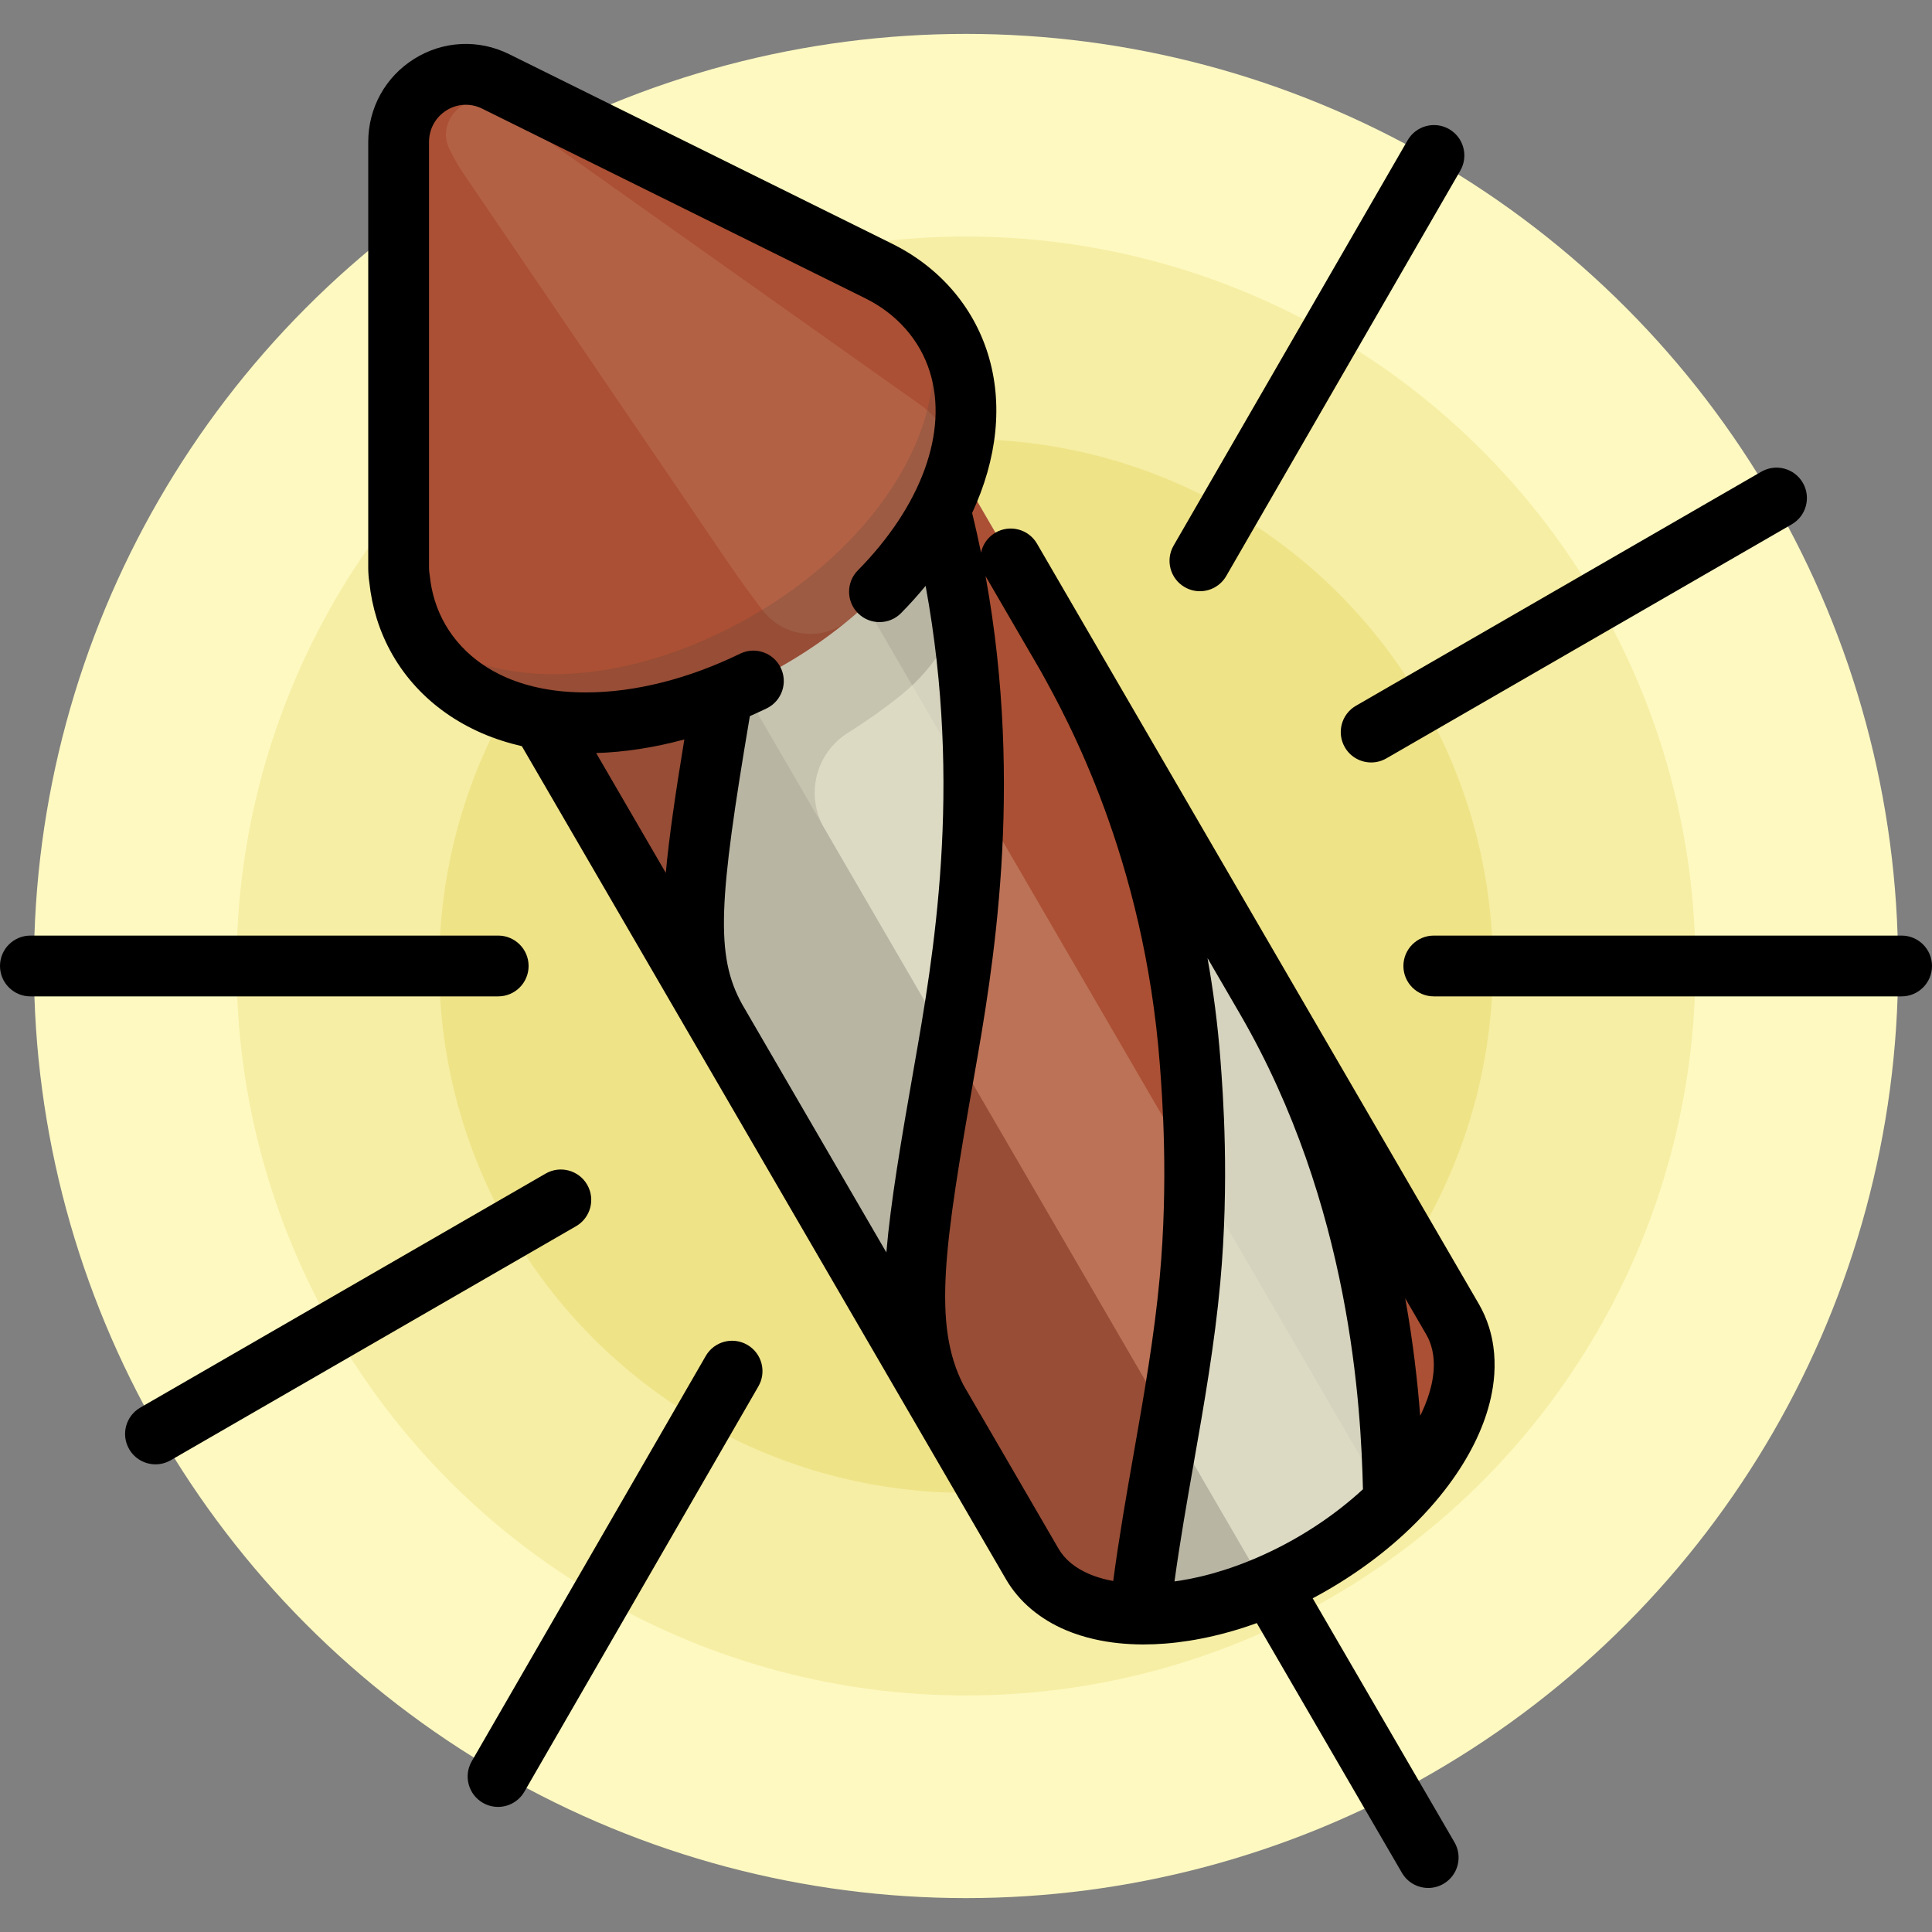
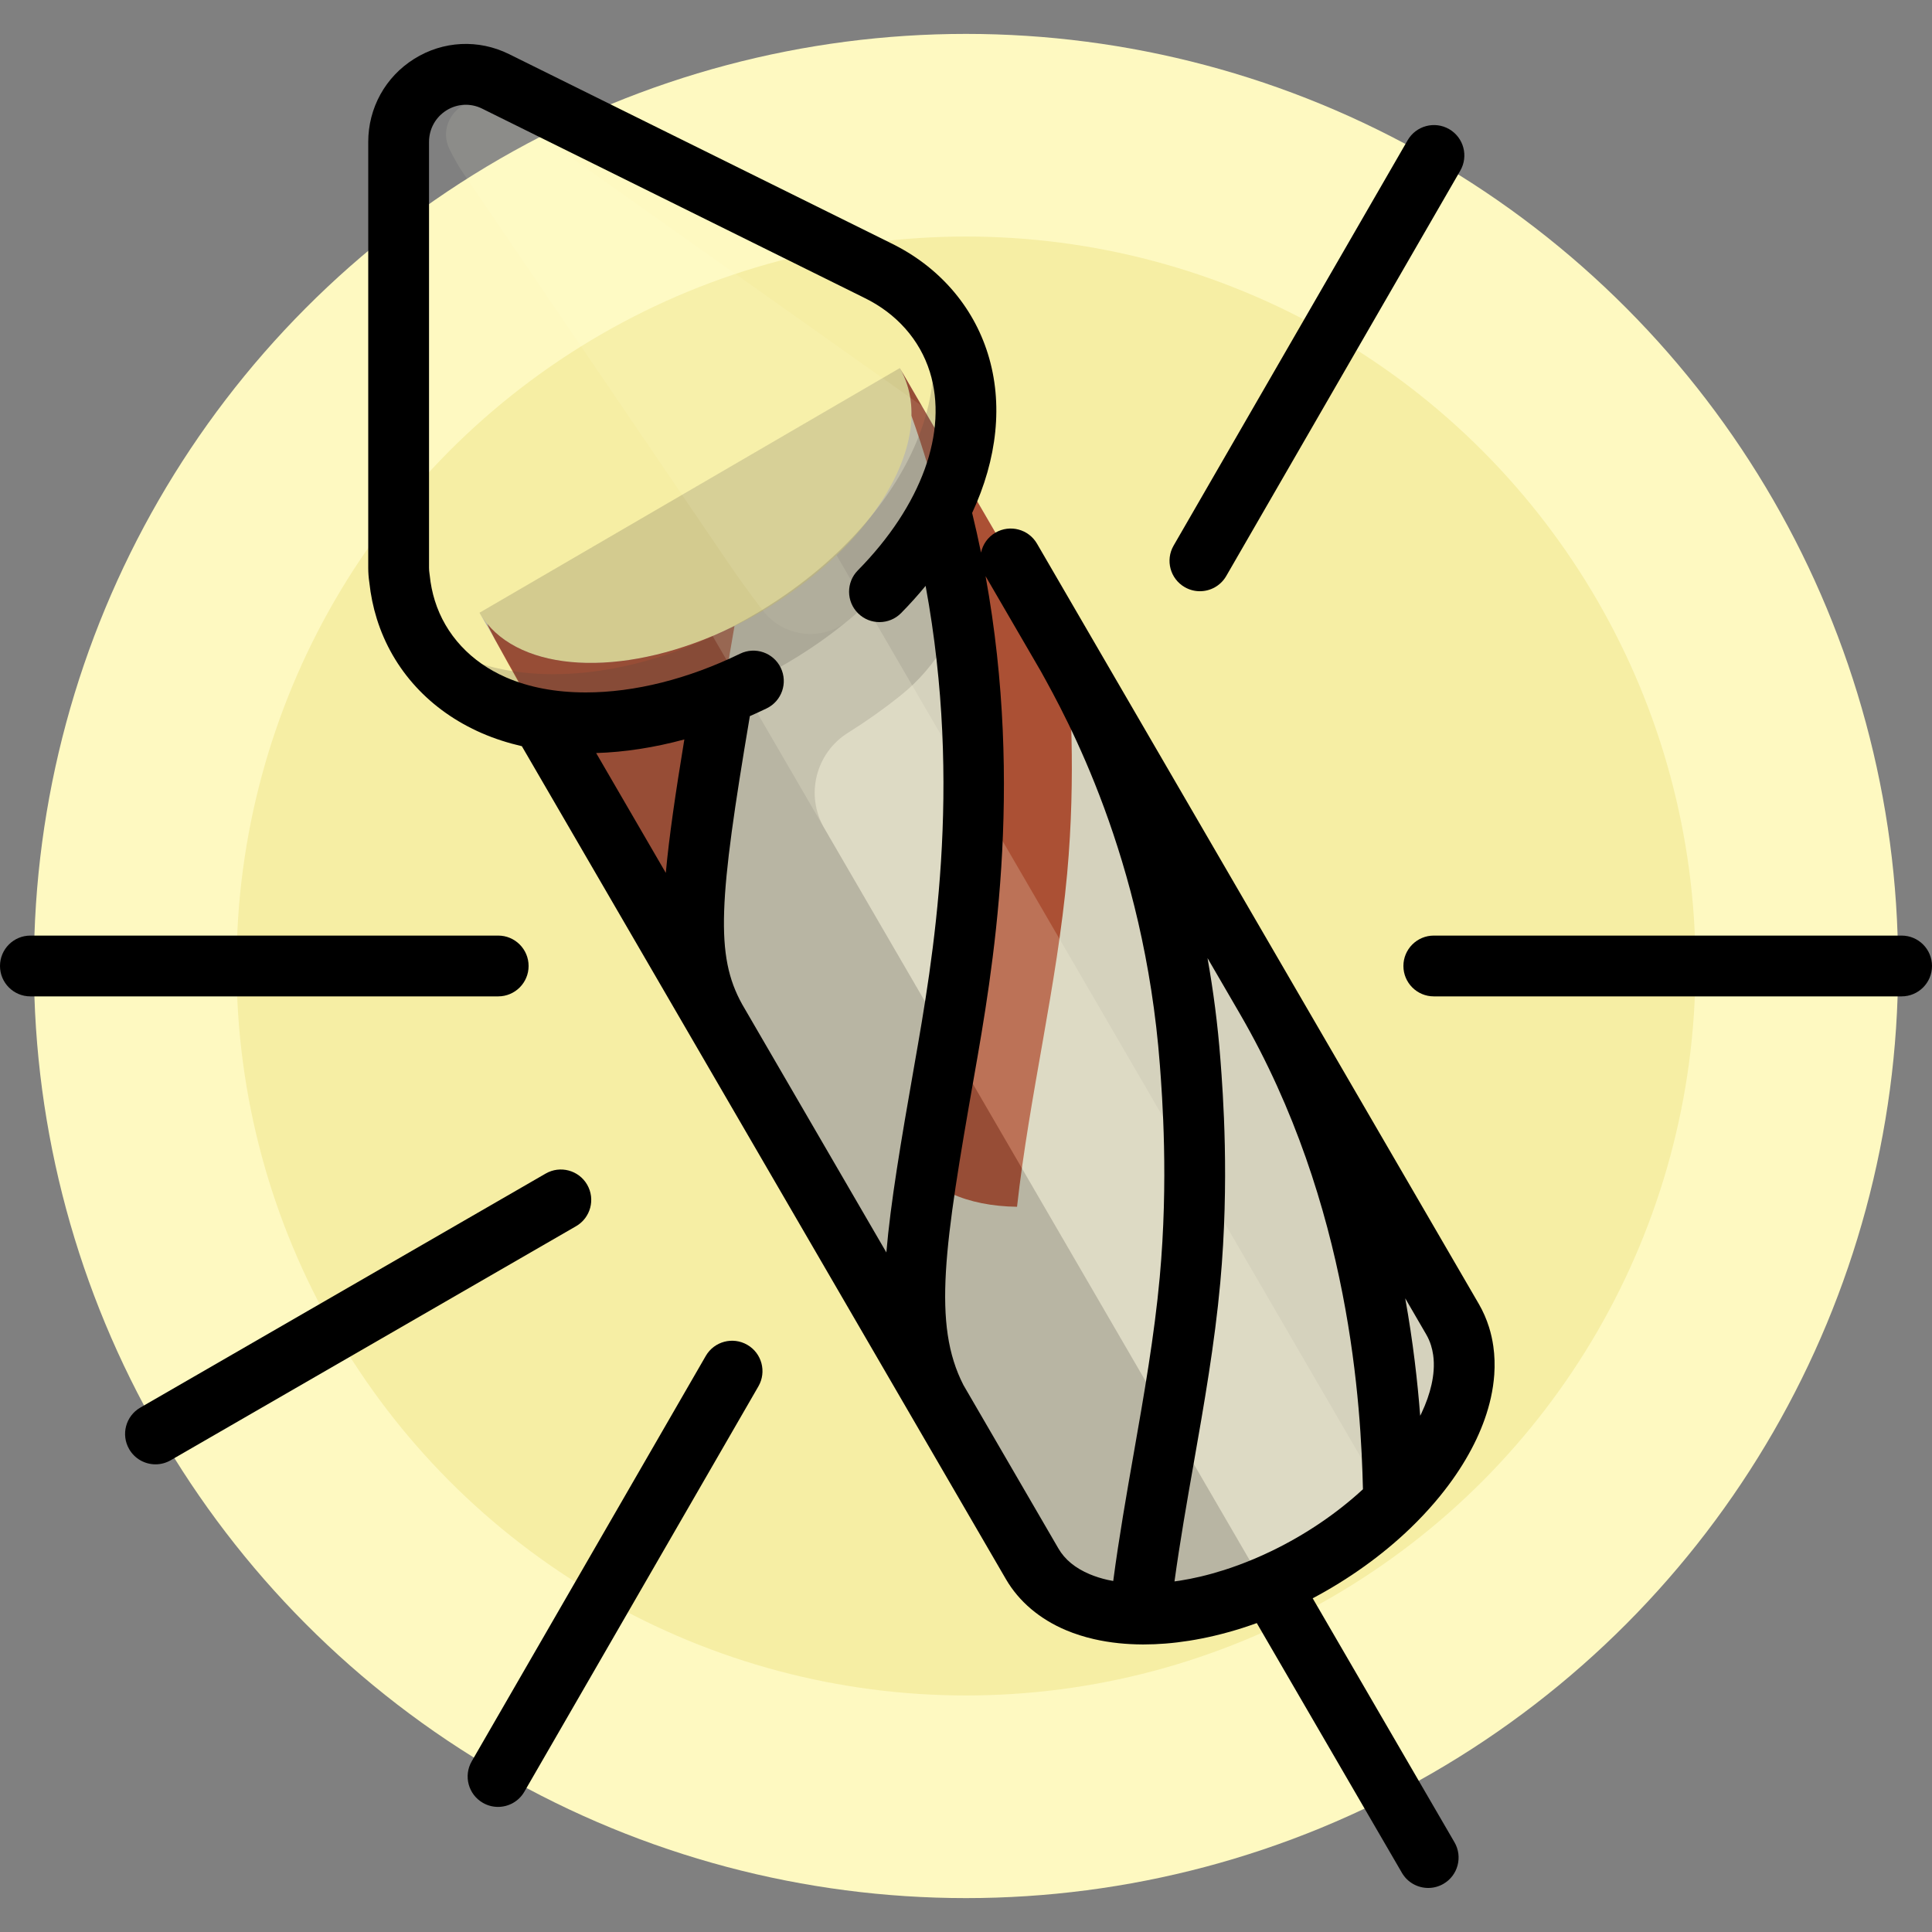
<svg xmlns="http://www.w3.org/2000/svg" version="1.1" id="Layer_1" x="0px" y="0px" viewBox="0 0 512 512" style="enable-background:new 0 0 512 512;" xml:space="preserve">
  <rect x="0" y="0" width="512" height="512" fill="#808080" stroke="none" />
  <circle style="fill:#FEF9C1;" cx="256.005" cy="256" r="247.016" />
  <circle style="fill:#F6EEA4;" cx="256.005" cy="256" r="193.317" />
-   <circle style="fill:#EFE388;" cx="256.005" cy="256" r="139.618" />
  <path style="fill:#D5D2BD;" d="M387.779,357.936c-0.185-1.301-0.469-2.574-0.858-3.814c-0.505-1.612-1.171-3.119-1.984-4.518  L238.455,97.543c0.813,1.399,1.479,2.906,1.984,4.518c0.389,1.239,0.673,2.513,0.858,3.814c0.266,1.879,0.324,3.817,0.186,5.798  c-0.114,1.62-0.359,3.267-0.73,4.936c-0.344,1.544-0.794,3.106-1.348,4.678c-0.536,1.522-1.167,3.053-1.891,4.588  c-0.731,1.552-1.556,3.107-2.47,4.66c-0.958,1.627-2.013,3.25-3.161,4.863c-1.282,1.802-2.68,3.592-4.185,5.358  c-1.846,2.165-3.853,4.296-6.01,6.372c-7.563,7.283-16.953,13.904-27.578,19.044c-1.758,0.851-3.513,1.642-5.26,2.377  c-2.874,1.207-5.729,2.259-8.547,3.155c-2.298,0.731-4.573,1.361-6.814,1.889c-2.059,0.484-4.089,0.884-6.082,1.2  c-1.926,0.304-3.818,0.529-5.671,0.677c-1.868,0.148-3.693,0.218-5.473,0.208c-1.861-0.01-3.67-0.105-5.418-0.286  c-1.936-0.2-3.8-0.504-5.579-0.911c-2.155-0.493-4.186-1.137-6.076-1.931c-5.31-2.23-9.492-5.635-12.125-10.166l146.482,252.061  c2.633,4.531,6.816,7.937,12.125,10.166c1.889,0.794,3.92,1.437,6.076,1.931c1.779,0.407,3.642,0.711,5.579,0.912  c1.748,0.18,3.557,0.276,5.418,0.286c1.779,0.01,3.605-0.06,5.473-0.208c1.853-0.147,3.745-0.373,5.671-0.677  c1.994-0.315,4.024-0.714,6.082-1.2c2.241-0.528,4.516-1.157,6.814-1.889c2.819-0.897,5.674-1.948,8.547-3.155  c1.748-0.735,3.503-1.526,5.26-2.377c10.625-5.14,20.015-11.76,27.578-19.043c2.157-2.077,4.164-4.207,6.01-6.372  c1.506-1.767,2.903-3.556,4.185-5.358c1.148-1.613,2.203-3.237,3.161-4.864c0.914-1.553,1.739-3.108,2.47-4.66  c0.724-1.535,1.355-3.066,1.891-4.588c0.553-1.572,1.004-3.134,1.348-4.678c0.371-1.668,0.616-3.316,0.73-4.936  C388.103,361.753,388.045,359.814,387.779,357.936z" />
  <g>
-     <path style="fill:#AB5034;" d="M335.555,264.629c16.409,28.236,32.818,56.471,49.227,84.707c0.813,1.399,1.479,2.906,1.984,4.518   c4.053,12.937-3.197,29.517-17.444,43.785C368.913,378.428,367.67,319.959,335.555,264.629" />
-     <path style="fill:#AB5034;" d="M248.215,370.856c-9.511-18.442-6.249-40.064,2.035-87.212c6.123-34.845,17.521-99.705-8.7-173.459   c0.056-2.821-0.303-5.545-1.11-8.124c-0.505-1.612-1.171-3.119-1.984-4.518c14.797,25.464,29.596,50.926,44.393,76.39   c6.987,12.588,28.252,50.897,32.559,107.659c0.648,8.535,2.368,31.207-0.043,57.606c-2.711,29.683-9.989,58.674-13.28,88.27   c-13.202-0.18-23.716-4.724-28.694-13.289L248.215,370.856" />
+     <path style="fill:#AB5034;" d="M248.215,370.856c-9.511-18.442-6.249-40.064,2.035-87.212c6.123-34.845,17.521-99.705-8.7-173.459   c0.056-2.821-0.303-5.545-1.11-8.124c-0.505-1.612-1.171-3.119-1.984-4.518c14.797,25.464,29.596,50.926,44.393,76.39   c0.648,8.535,2.368,31.207-0.043,57.606c-2.711,29.683-9.989,58.674-13.28,88.27   c-13.202-0.18-23.716-4.724-28.694-13.289L248.215,370.856" />
    <path style="fill:#AB5034;" d="M131.095,169.321c-0.615-1.194-1.453-2.779-1.991-4.01c10.928,13.222,37.616,14.114,65.007,0.863   c0.178-0.086,0.355-0.173,0.533-0.26c-11.449,66.317-14.905,86.332-4.989,104.174C170.135,236.499,149.771,203.402,131.095,169.321   " />
  </g>
  <path style="opacity:0.2;fill:#47423F;enable-background:new    ;" d="M218.43,219.45c-5.087-8.754-2.25-19.938,6.347-25.287  c0.047-0.03,0.095-0.059,0.142-0.088c4.834-3.032,9.398-6.275,13.674-9.697c19.834-15.876,24.705-44.088,11.941-66.053  l-12.077-20.782l-111.39,64.842l146.482,252.061c2.633,4.531,6.816,7.937,12.125,10.166c1.889,0.794,3.92,1.437,6.076,1.931  c1.779,0.407,3.642,0.711,5.579,0.912c1.748,0.18,3.557,0.276,5.418,0.286c1.779,0.01,3.605-0.06,5.473-0.208  c1.853-0.147,3.745-0.373,5.671-0.677c1.994-0.315,4.024-0.714,6.082-1.2c2.241-0.528,4.516-1.157,6.814-1.889  c2.819-0.897,5.674-1.948,8.547-3.155L218.43,219.45z" />
  <path style="opacity:0.2;fill:#FEFBE1;enable-background:new    ;" d="M221.688,147.13L368.17,399.191  c-7.563,7.284-16.953,13.904-27.578,19.044c-1.758,0.851-3.513,1.642-5.26,2.377L188.85,168.55c1.748-0.735,3.503-1.526,5.26-2.377  C204.736,161.033,214.125,154.413,221.688,147.13" />
-   <path style="fill:#AB5034;" d="M254.105,96.154c-3.337-10.701-10.997-19.374-21.622-24.517c-0.129-0.067-0.258-0.133-0.389-0.198  L131.329,21.561c-5.521-2.733-12.057-2.408-17.284,0.859c-5.226,3.267-8.404,9.014-8.404,15.2v112.847  c0,0.962,0.077,1.914,0.228,2.845c0.288,2.837,0.85,5.608,1.676,8.262c3.53,11.322,11.833,20.322,23.38,25.342  c7.153,3.109,15.42,4.64,24.313,4.64c13.915,0,29.355-3.751,44.421-11.074C239.633,161.05,263.039,124.798,254.105,96.154z" />
  <path style="opacity:0.1;fill:#FEFBE1;enable-background:new    ;" d="M244.19,107.498L132.548,28.383  c-0.054-0.039-0.108-0.077-0.162-0.116c-7.516-5.336-17.283,3.034-13.242,11.318c1.139,2.337,2.449,4.596,3.92,6.759l69.754,102.54  c2.984,4.386,6.094,8.685,9.326,12.89c5.433,7.069,15.686,8.357,22.558,2.677c11.902-9.837,20.892-21.271,26.114-32.979  C254.562,122.95,251.84,112.919,244.19,107.498z" />
  <path style="opacity:0.2;fill:#47423F;enable-background:new    ;" d="M254.105,96.154c-1.917-6.146-5.266-11.619-9.779-16.143  c0.437,1.064,0.841,2.146,1.187,3.255c8.932,28.644-14.474,64.898-54.446,84.328c-15.066,7.322-30.506,11.074-44.421,11.074  c-8.892,0-17.16-1.531-24.313-4.64c-5.252-2.282-9.823-5.397-13.588-9.17c4.019,9.773,11.776,17.535,22.18,22.057  c7.153,3.109,15.42,4.64,24.313,4.64c13.915,0,29.355-3.751,44.421-11.074C239.633,161.05,263.039,124.798,254.105,96.154z" />
  <path d="M394.607,351.716c-0.677-2.162-1.588-4.235-2.706-6.158l-49.373-84.96c-0.002-0.004-0.004-0.008-0.006-0.012  c-0.001-0.001-0.001-0.002-0.002-0.003l-67.706-116.507c-2.236-3.847-7.167-5.152-11.012-2.917c-2.043,1.187-3.36,3.137-3.82,5.279  c-0.709-3.47-1.498-6.97-2.356-10.494c6.667-14.327,8.276-29.022,4.17-42.188c-3.987-12.787-13.113-23.196-25.704-29.322  c-0.142-0.073-0.284-0.145-0.423-0.214L134.903,14.342c-8.083-4.002-17.476-3.536-25.126,1.247  c-7.633,4.771-12.19,13.007-12.19,22.031v112.847c0,1.298,0.098,2.603,0.292,3.884c0.349,3.295,1.014,6.532,1.977,9.623  c4.238,13.591,14.131,24.363,27.859,30.33c3.335,1.449,6.875,2.587,10.583,3.445l128.283,220.745  c3.439,5.919,8.962,10.602,15.972,13.546c2.305,0.967,4.793,1.76,7.394,2.354c2.09,0.479,4.294,0.84,6.551,1.073  c2.007,0.207,4.095,0.317,6.201,0.329c0.119,0,0.24,0.001,0.359,0.001c1.889,0,3.836-0.079,5.795-0.234  c2.057-0.163,4.172-0.417,6.289-0.751c2.19-0.346,4.433-0.788,6.673-1.316c2.445-0.577,4.938-1.267,7.409-2.053  c1.275-0.406,2.556-0.847,3.837-1.309l38.464,66.186c1.495,2.573,4.196,4.008,6.971,4.008c1.374,0,2.767-0.351,4.04-1.092  c3.846-2.235,5.152-7.166,2.917-11.012l-37.577-64.659c9.572-5.062,18.455-11.425,25.878-18.572  c2.334-2.248,4.538-4.586,6.551-6.948c1.649-1.933,3.202-3.922,4.619-5.914c1.278-1.796,2.468-3.628,3.538-5.446  c1.035-1.76,1.983-3.546,2.815-5.312c0.841-1.784,1.582-3.583,2.203-5.347c0.659-1.873,1.203-3.759,1.613-5.607  c0.459-2.061,0.761-4.12,0.902-6.12c0.179-2.556,0.097-5.078-0.246-7.496C395.506,355.062,395.121,353.35,394.607,351.716z   M115.237,159.178c-0.665-2.132-1.119-4.38-1.353-6.679l-0.062-0.471c-0.083-0.511-0.125-1.036-0.125-1.561V37.619  c0-3.434,1.726-6.562,4.618-8.37c2.876-1.797,6.404-1.973,9.44-0.469l100.772,49.881l0.448,0.226  c8.59,4.157,14.783,11.14,17.441,19.665c4.93,15.807-2.205,35.474-19.085,52.609c-3.122,3.169-3.083,8.269,0.086,11.391  c3.169,3.121,8.269,3.082,11.391-0.086c2.319-2.354,4.477-4.761,6.49-7.206c9.891,53.667,1.961,98.862-2.982,126.991  c-3.626,20.637-6.314,36.567-7.419,49.661l-38.223-65.774c-7.186-12.963-6.202-27.511,2.047-76.356  c1.49-0.657,2.977-1.335,4.459-2.055c4.002-1.945,5.668-6.765,3.723-10.766c-1.945-4.002-6.764-5.667-10.766-3.723  c-13.815,6.715-27.958,10.264-40.9,10.264c-7.937,0-15.037-1.337-21.102-3.973C124.772,175.457,118.06,168.23,115.237,159.178z   M176.445,231.326l-18.457-31.761c7.595-0.238,15.456-1.462,23.37-3.606C179.001,210.276,177.319,221.76,176.445,231.326z   M288.79,417.186c-3.805-1.598-6.591-3.881-8.279-6.786l-25.198-43.359c-8.239-16.11-5.068-36.823,2.871-82.003  c4.795-27.293,13.291-75.715,3.004-132.346l14.652,25.214c6.809,12.267,27.368,49.382,31.536,104.306  c0.634,8.351,2.316,30.537-0.033,56.256c-1.417,15.514-4.182,31.256-6.856,46.481c-1.951,11.113-3.95,22.535-5.471,34.029  c-0.495-0.091-0.997-0.178-1.472-0.287C291.84,418.301,290.241,417.795,288.79,417.186z M318.125,417.815  c-1.849,0.435-3.698,0.8-5.493,1.084c-0.462,0.073-0.919,0.128-1.379,0.191c1.445-10.514,3.293-21.069,5.1-31.354  c2.731-15.548,5.555-31.626,7.032-47.803c2.471-27.06,0.716-50.22,0.054-58.949c-0.725-9.549-1.92-18.581-3.436-27.083l8.583,14.77  c0,0.001,0.001,0.002,0.001,0.003c29.503,50.831,32.082,104.676,32.608,125.994c-6.92,6.382-15.207,12.007-24.113,16.316  c-1.607,0.778-3.246,1.519-4.872,2.202c-2.613,1.098-5.261,2.076-7.87,2.906C322.262,416.753,320.169,417.333,318.125,417.815z   M379.929,363.17c-0.085,1.206-0.273,2.468-0.558,3.753c-0.272,1.221-0.636,2.483-1.083,3.754c-0.44,1.251-0.972,2.539-1.579,3.827  c-0.107,0.227-0.232,0.458-0.344,0.686c-0.684-8.913-1.87-19.479-3.963-31.121l5.571,9.585c0.517,0.89,0.941,1.858,1.261,2.879  c0.253,0.808,0.445,1.661,0.569,2.535C379.987,360.361,380.03,361.742,379.929,363.17z" />
  <path d="M313.963,155.6c1.268,0.732,2.654,1.08,4.02,1.08c2.784,0,5.491-1.445,6.983-4.029l62.023-107.426  c2.224-3.852,0.904-8.779-2.948-11.003s-8.779-0.904-11.003,2.948l-62.023,107.426C308.791,148.45,310.11,153.376,313.963,155.6z" />
  <path d="M140.083,255.995c0-4.448-3.606-8.055-8.055-8.055H8.055c-4.448,0-8.055,3.606-8.055,8.055c0,4.448,3.606,8.055,8.055,8.055  h123.973C136.476,264.05,140.083,260.443,140.083,255.995z" />
  <path d="M155.606,313.958c-2.224-3.852-7.151-5.173-11.003-2.948L37.176,373.032c-3.852,2.224-5.172,7.151-2.948,11.003  c1.492,2.584,4.199,4.029,6.983,4.029c1.366,0,2.752-0.348,4.02-1.08l107.426-62.023C156.51,322.737,157.83,317.811,155.606,313.958  z" />
  <path d="M198.038,356.39c-3.853-2.225-8.78-0.904-11.003,2.948l-62.024,107.426c-2.224,3.852-0.904,8.779,2.948,11.003  c1.268,0.732,2.654,1.08,4.02,1.08c2.784,0,5.491-1.446,6.983-4.029l62.023-107.426C203.211,363.54,201.891,358.614,198.038,356.39z  " />
  <path d="M503.945,247.94H379.973c-4.448,0-8.055,3.606-8.055,8.055c0,4.448,3.606,8.055,8.055,8.055h123.972  c4.448,0,8.055-3.606,8.055-8.055C512,251.546,508.395,247.94,503.945,247.94z" />
-   <path d="M356.395,198.032c1.492,2.584,4.199,4.029,6.983,4.029c1.366,0,2.752-0.348,4.02-1.08l107.426-62.023  c3.852-2.224,5.172-7.151,2.948-11.003c-2.224-3.853-7.151-5.172-11.003-2.948l-107.426,62.023  C355.49,189.253,354.17,194.179,356.395,198.032z" />
  <g>
</g>
  <g>
</g>
  <g>
</g>
  <g>
</g>
  <g>
</g>
  <g>
</g>
  <g>
</g>
  <g>
</g>
  <g>
</g>
  <g>
</g>
  <g>
</g>
  <g>
</g>
  <g>
</g>
  <g>
</g>
  <g>
</g>
</svg>